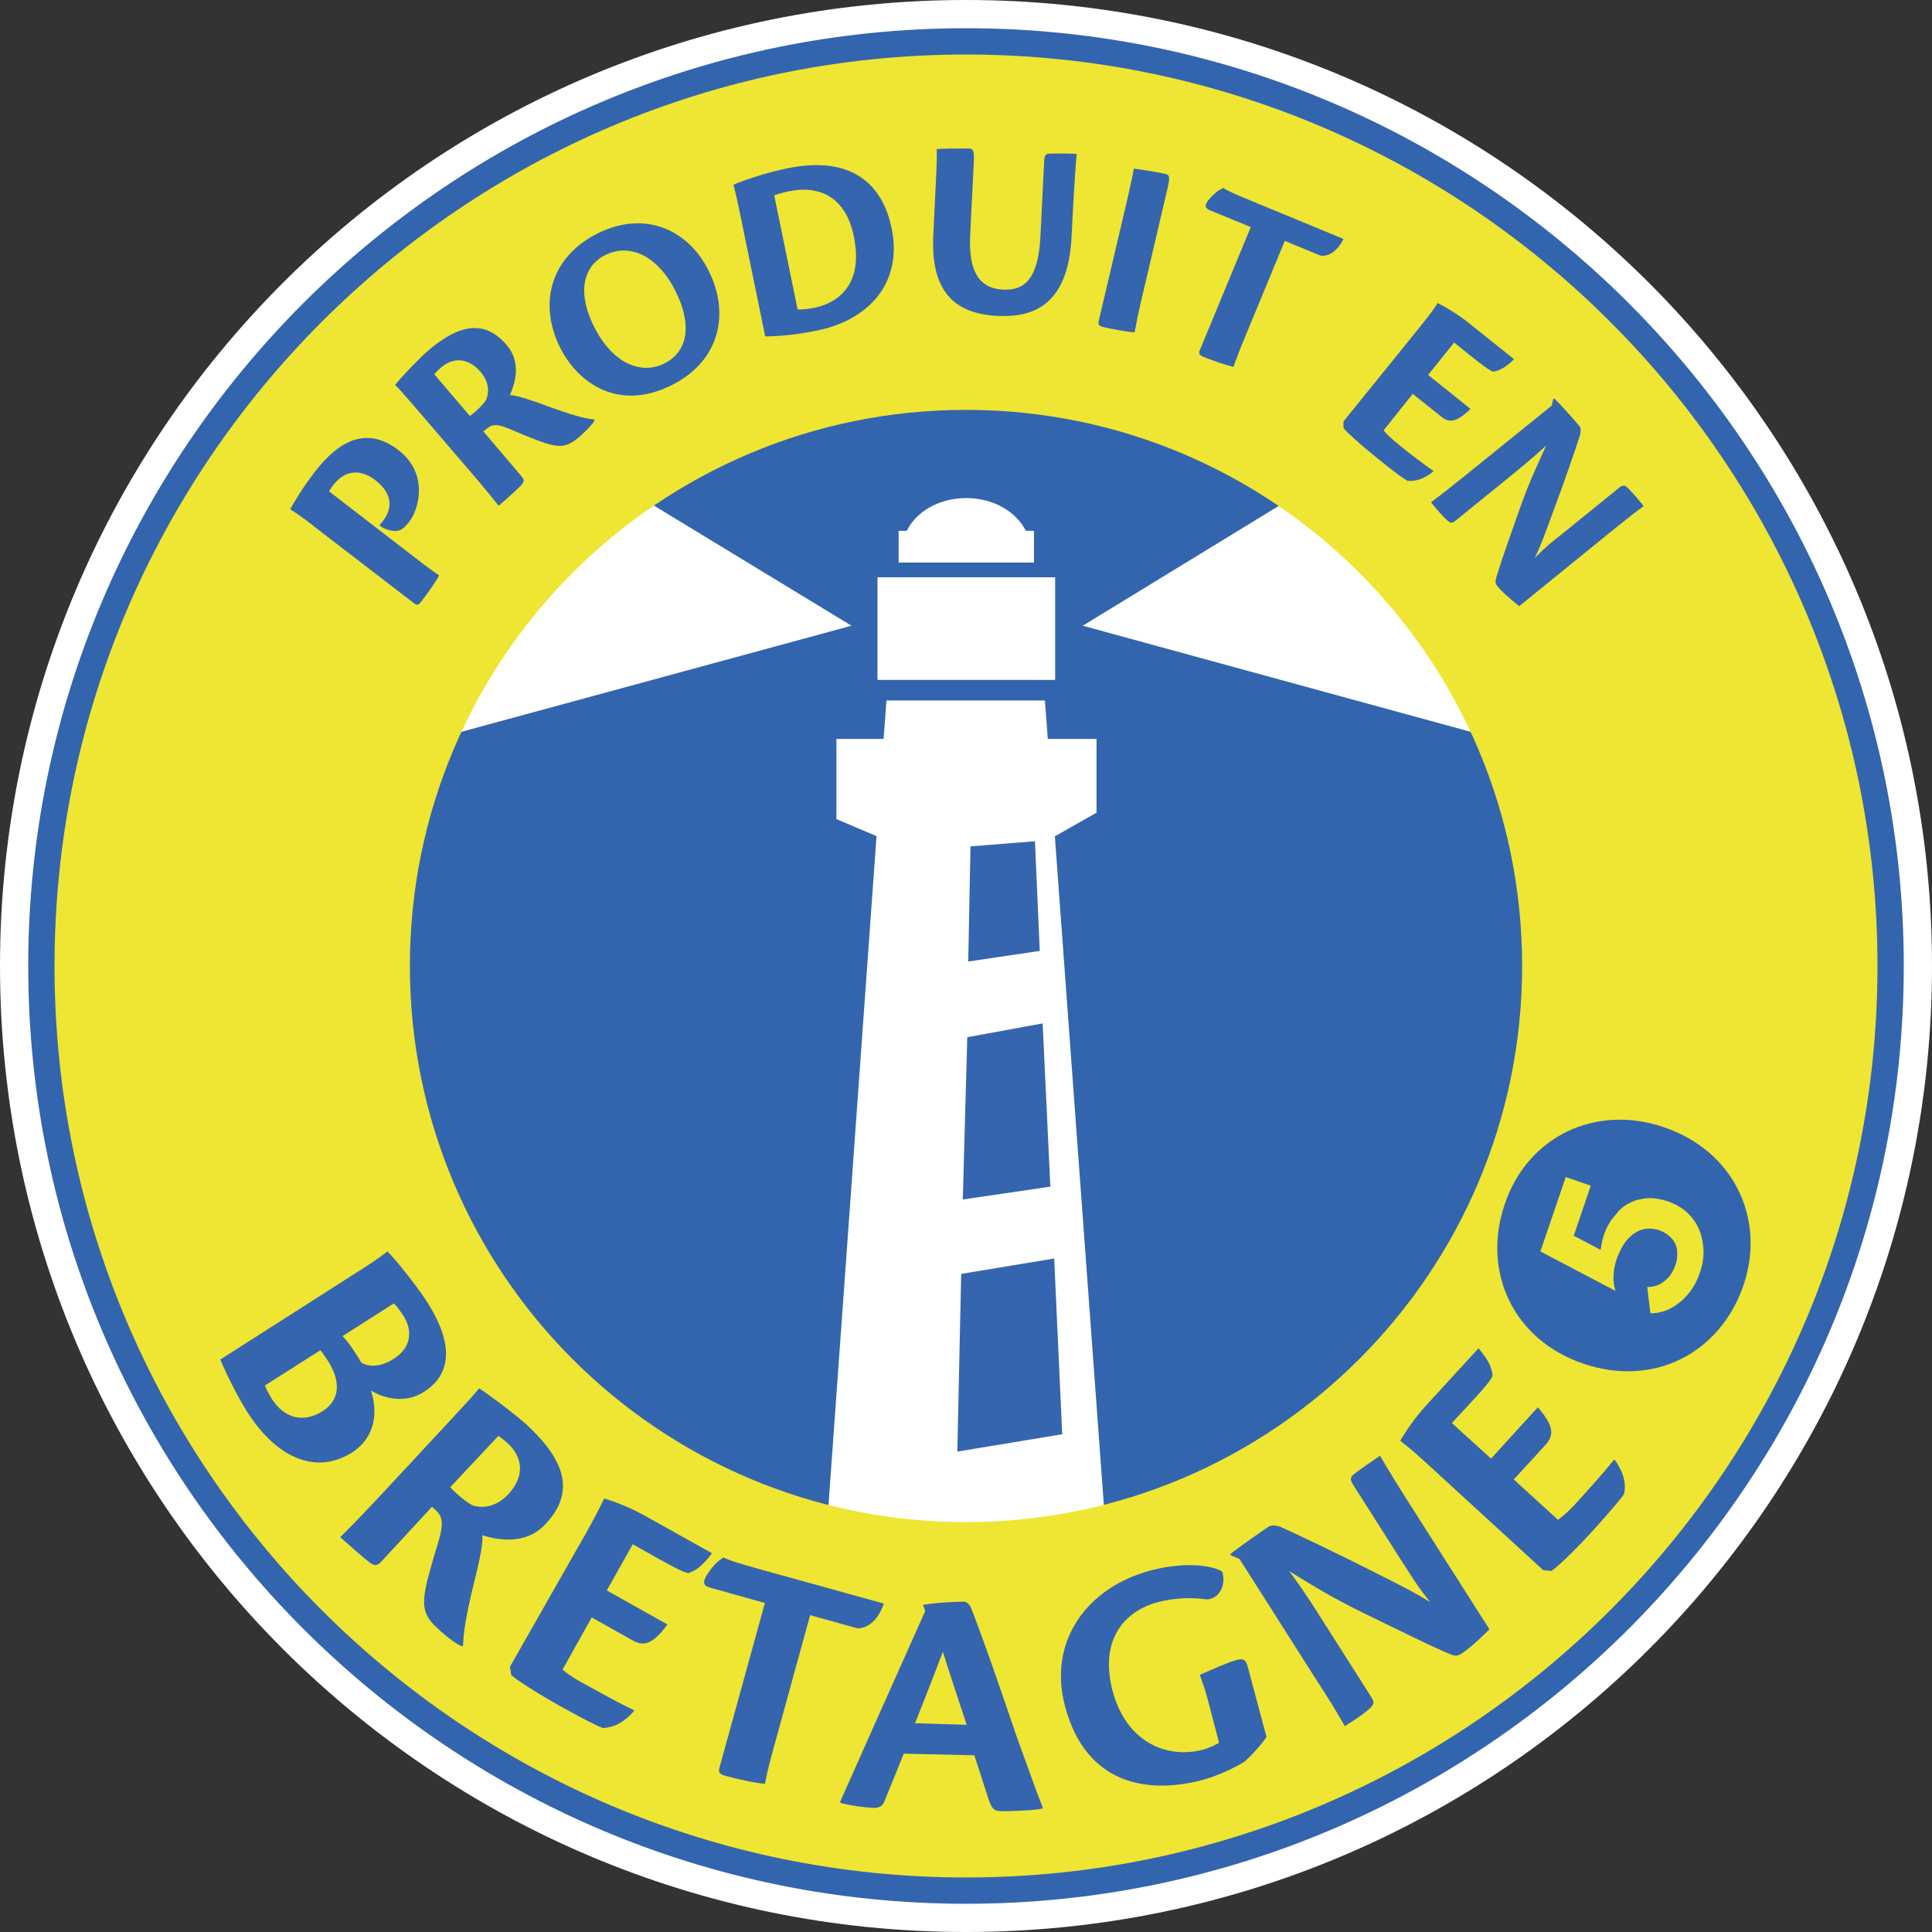
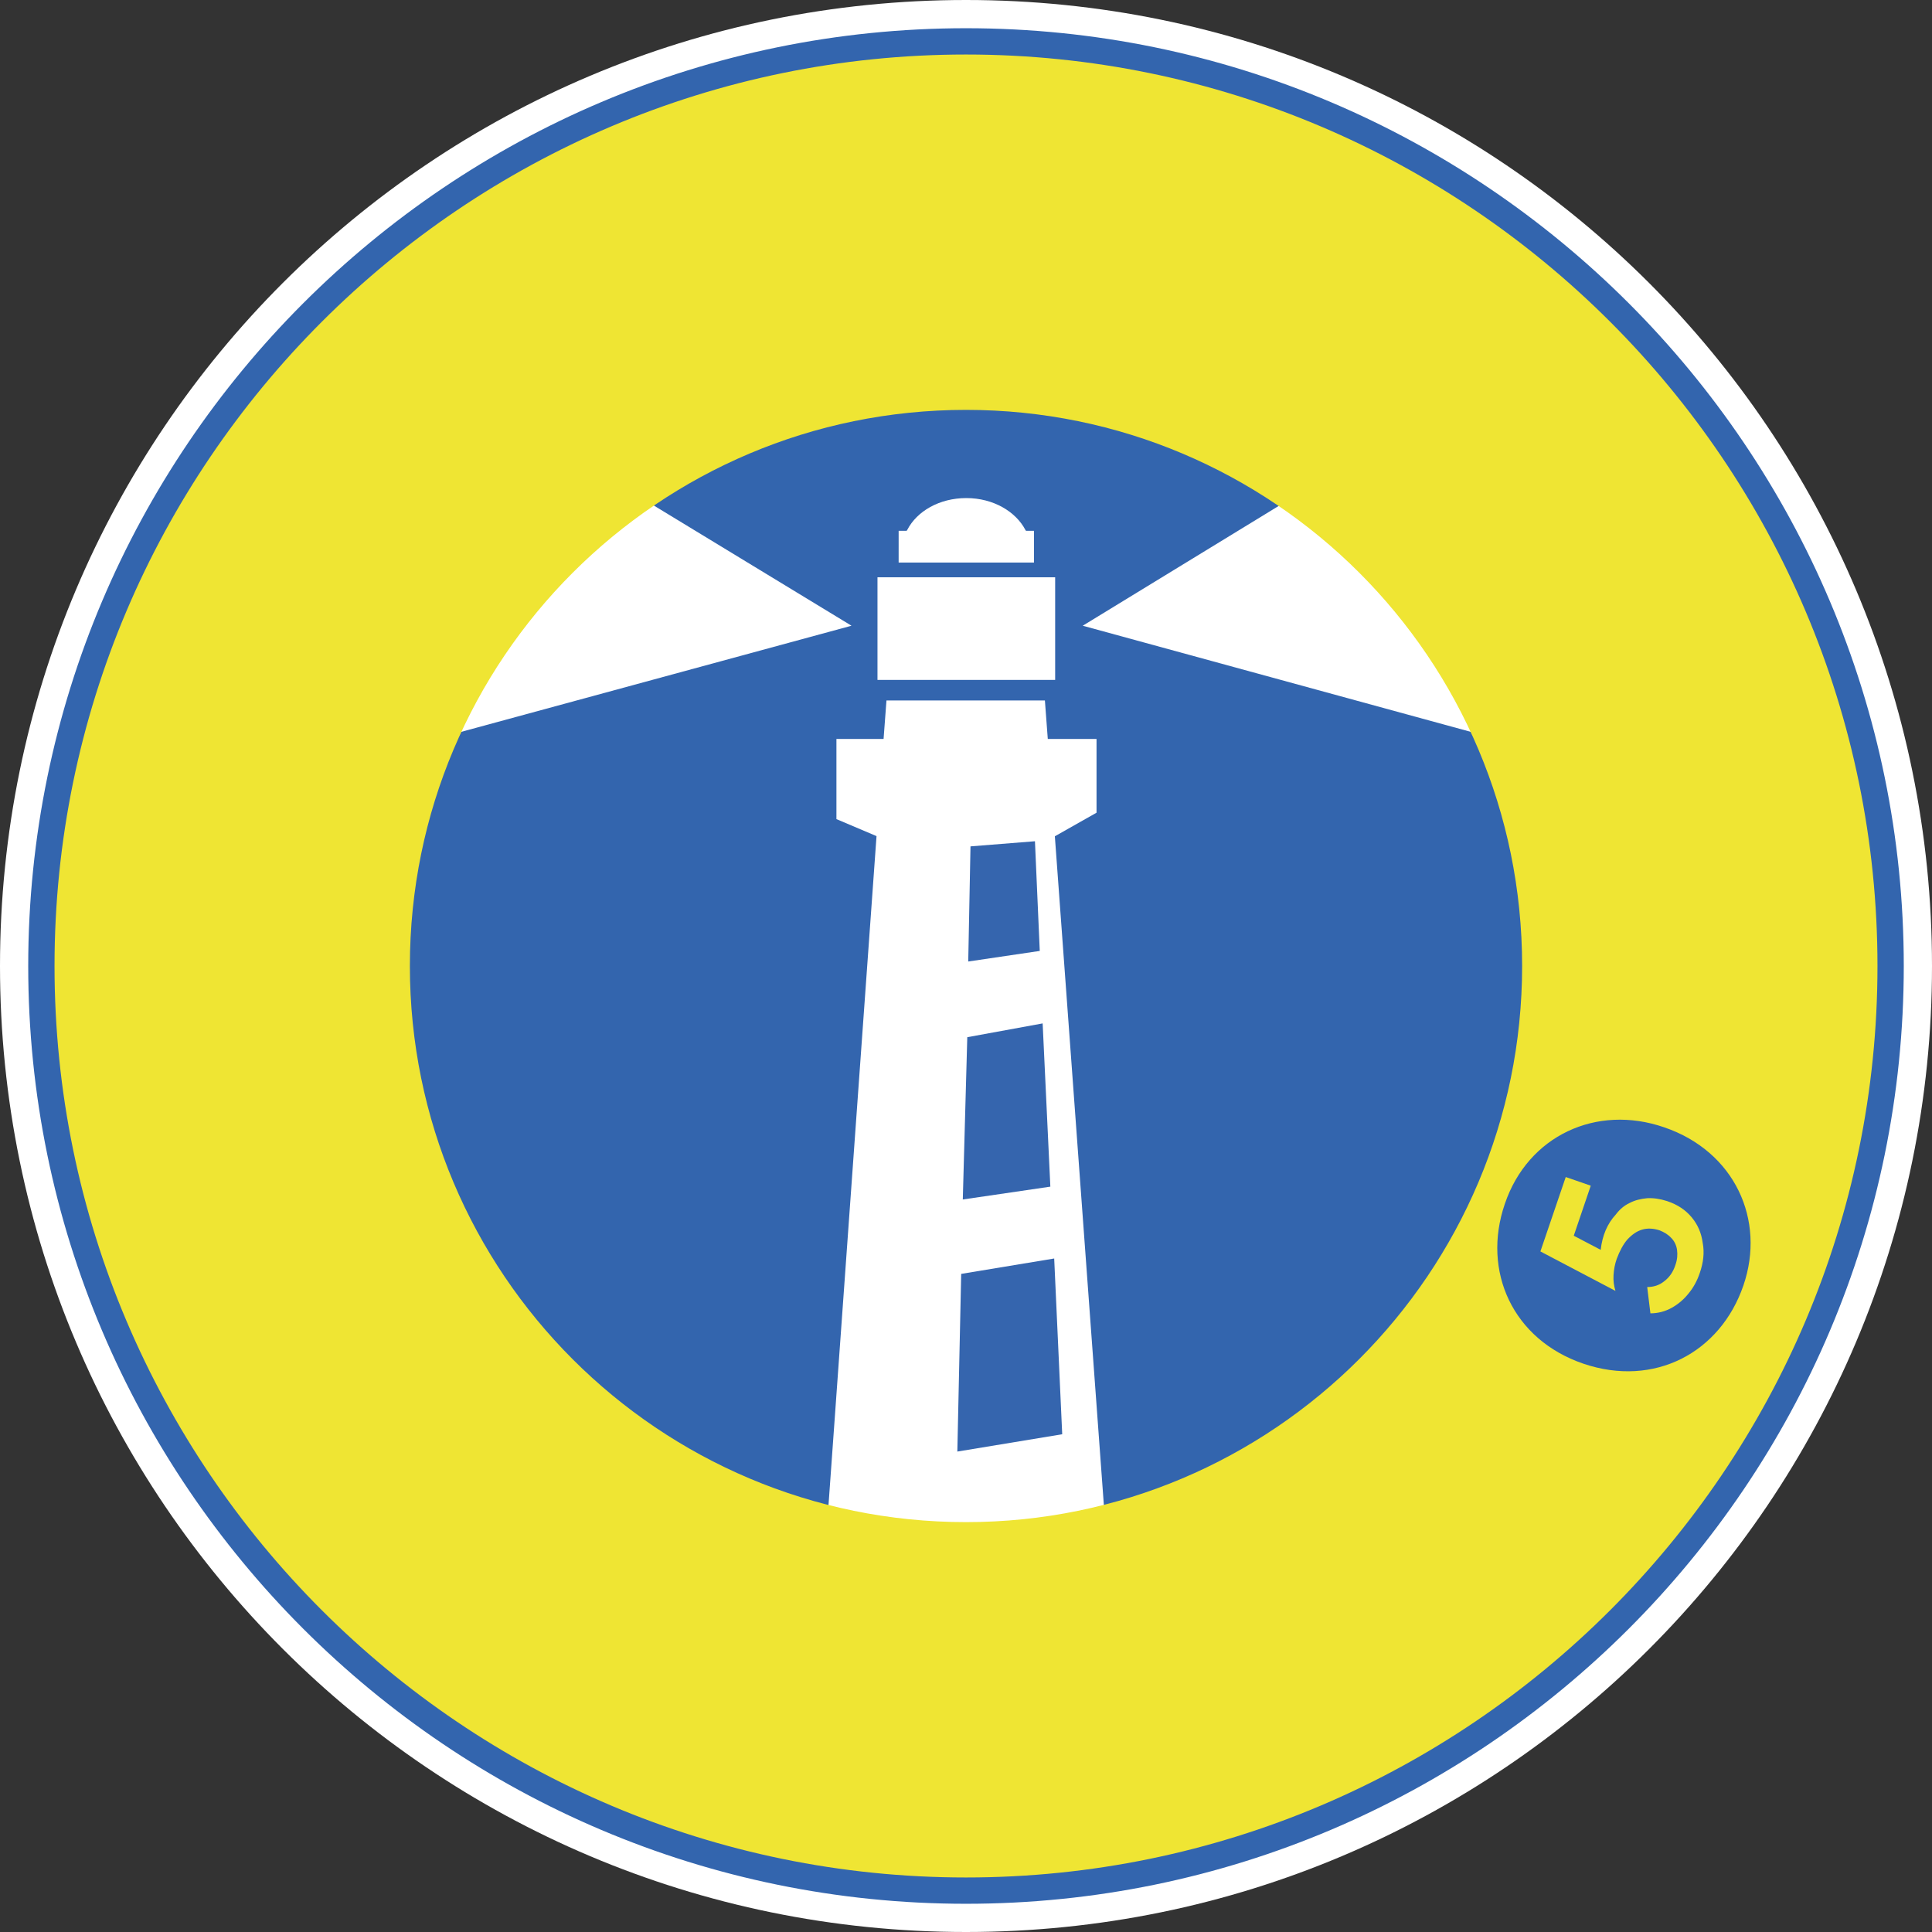
<svg xmlns="http://www.w3.org/2000/svg" version="1.1" id="CAR-SPECIAL" x="0px" y="0px" viewBox="0 0 602.4 602.4" style="enable-background:new 0 0 602.4 602.4;" xml:space="preserve">
  <rect x="0" y="0" width="602.4" height="602.4" fill="#333333" stroke="none" />
  <style type="text/css">
	.st0{fill:#FFFFFF;}
	.st1{fill:#3365AE;}
	.st2{fill:#3565AE;}
	.st3{fill:#EFE533;}
</style>
  <g>
    <path class="st0" d="M602.4,301.2c0,166.3-134.8,301.2-301.2,301.2C134.8,602.4,0,467.5,0,301.2C0,134.8,134.8,0,301.2,0   C467.5,0,602.4,134.8,602.4,301.2" />
    <path class="st1" d="M485.1,301.2c0,101.6-82.3,183.9-183.9,183.9c-101.6,0-183.9-82.3-183.9-183.9c0-101.6,82.3-183.9,183.9-183.9   C402.8,117.3,485.1,199.6,485.1,301.2" />
    <path class="st0" d="M188.7,148.4l76.8,46.7l-136.8,37.2L188.7,148.4z M414,148.4l-76.4,46.7l136,37.2L414,148.4z M329,212h-55.4   v-32H329V212z M280.2,165.5h2.5c0.1-0.1,0.1-0.2,0.2-0.3c3-5.8,10-9.9,18.4-9.9c8.4,0,15.4,4.2,18.4,9.9c0.1,0.1,0.1,0.2,0.2,0.3   h2.5v9.9h-42.2V165.5z M257.2,485l16.1-224.3l-12.5-5.3v-25h14.7l0.9-12h49.4l0.9,12h15.2v23l-12.9,7.3h-0.1l16.4,223.8   c0,0-26,4.8-46.8,4.8C277.6,489.3,257.2,485,257.2,485" />
    <path class="st2" d="M302.6,263.9l-0.7,35.9l22.3-3.3l-1.5-34.2L302.6,263.9 M301.6,323.4l-1.4,50.6l27.3-4l-2.4-50.9L301.6,323.4    M299.7,397.2l-1.2,55.4l32.7-5.4l-2.5-54.8L299.7,397.2" />
    <path class="st3" d="M301.2,474.6c-95.8,0-173.4-77.6-173.4-173.4c0-95.8,77.6-173.4,173.4-173.4c95.8,0,173.4,77.6,173.4,173.4   C474.6,396.9,396.9,474.6,301.2,474.6z M301.2,11.6c-159.9,0-289.6,129.7-289.6,289.6c0,159.9,129.7,289.6,289.6,289.6   s289.6-129.6,289.6-289.6C590.8,141.3,461.1,11.6,301.2,11.6" />
-     <path class="st2" d="M106.8,416.6c2,2.1,3.4,4.2,5.9,8.3c2.5,1.4,6,1.4,10.2-1.3c5.4-3.5,5.8-8.8,2.9-13.3c-0.9-1.4-2.3-3.3-3-3.9   L106.8,416.6z M82.6,432c0.4,1.2,1.4,2.9,2.1,4.1c3.8,6,9.7,7.8,15.9,3.9c5.2-3.3,5.9-9,1.7-15.6c-0.8-1.2-1.5-2.3-2.4-3.4   L82.6,432z M110.2,397.4c4.6-2.9,7.1-4.5,10.6-7.2c2,1.9,8.9,10.3,12.4,15.8c10.7,16.8,4.6,24.5-1.2,28.1   c-5.4,3.4-11.8,2.2-16.3-0.5c2.7,8.8-0.1,15.5-5.8,19.2c-11.6,7.4-23.9,1.5-32.9-12.7c-2.9-4.6-6.7-12.2-8.3-16.2L110.2,397.4    M140.4,463.7c1.5,1.8,5.7,5.3,7.3,5.8c1.5,0.4,6.2,1.3,10.8-3.6c5.3-5.7,4.4-11.6-0.1-15.8c-0.9-0.8-2-1.7-3-2.4L140.4,463.7z    M118.9,486.9c-1.4,1.5-2.2,1.3-3.6,0.3c-2.4-1.8-7.4-6.3-9.2-7.9c2.9-2.9,7.1-7.2,13-13.5l23.4-25.2c3.4-3.7,5.1-5.5,6.9-7.7   c2.2,1.3,11.4,8.2,14.9,11.4c12.9,12,14.5,21.6,5.8,30.9c-6.4,6.9-15.4,4.8-19.7,3.5c0.3,3-1.2,9.1-2.8,15.6   c-2.3,9.6-3.1,14.6-3.2,18.7l-0.3,0.3c-1-0.1-4.6-2.7-7.6-5.5c-3.2-2.9-4.6-5.4-4.2-9.8c0.3-3.6,1.8-8.7,4.6-18   c1.7-5.9,0.6-7.6-1.1-9.2l-1.1-1L118.9,486.9 M182.4,478.6c2.4-4.3,4.1-7.4,6-11.4c3.2,1,8.1,2.9,12.3,5.2l21.3,11.9   c-3.4,4.6-5.6,5.6-7.4,6.2c-1.7-0.3-5.3-2.3-9.3-4.5l-8-4.5l-8.1,14.4l18.9,10.6c-4.7,6.5-7.6,6.8-10.8,5l-12.8-7.2l-9.1,16.3   c2,1.6,3.9,2.9,6.9,4.5c3.5,1.9,10.4,5.8,15.3,8.1l0.1,0.3c-3.5,3.9-6.5,5.1-9.7,5.3c-1.5-0.5-5.9-2.7-13.1-6.7   c-8.2-4.6-13.6-8.2-15.5-9.8l-0.4-2.6L182.4,478.6 M238.5,499.8l-17.2-4.8c-1.8-0.5-2.4-1.5-0.9-3.9c2-3.2,3.8-4.6,5.2-5.5   c1.7,0.9,4.4,1.8,13.9,4.4l36.1,10c-2.2,6.2-5.9,7.8-8.3,7.7l-14.7-4.1L241.5,544c-1.9,6.8-2.6,10.1-3,12.2   c-3.2-0.3-7.5-1.2-12.3-2.5c-1.6-0.4-2.3-1-1.9-2.4L238.5,499.8 M301.4,537.8c-4-12.3-6.5-19.6-7.4-22.8c-2.3,6-5.3,13.9-8.7,22.3   L301.4,537.8z M281.8,546.8c-2,4.9-5,12.4-6.3,15.4c-0.5,1-1.4,1.5-3.1,1.5c-2.7-0.1-7.9-0.8-10.4-1.6l0-0.4   c5.5-12.4,22.1-49.6,26.5-59.4l-0.7-1.9c4.5-0.8,11.5-1,12.7-1c0.8,0,1.7,0.6,2.3,2c4.5,11.5,11.1,31,14.1,39.8   c4,11.1,6.3,17.5,8.2,22.3l0,0.4c-2.4,0.6-10.6,0.9-13.3,0.8c-1.7-0.1-2.5-0.6-3.5-3.5c-1.7-5.2-2.9-9-4.5-13.9L281.8,546.8    M376.5,529.6c-0.9-3.4-1.7-5.2-2.4-7.4c3.6-1.5,8.7-3.9,11.8-4.7c1.7-0.4,2.5,0,3.1,2l5.9,22.1c-1.7,2.5-4.4,5.5-6.9,7.7   c-3.4,2.1-8.3,4.4-13.1,5.7c-16.2,4.3-36.1,2.1-42.8-22.9c-5.5-20.6,7.1-37.2,26.6-42.4c10.5-2.8,19-1.7,22.4,0.3   c1.3,4.4-1,8.5-4.8,8.7c-4.6-0.7-10-0.5-15.1,0.8c-11.3,3-18.3,12.4-14.3,27.7c4.3,16.2,17.1,21.2,28,18.4c2.5-0.7,4.4-1.7,5.2-2.2   L376.5,529.6 M383.9,485l-0.3-0.4c1.7-1.5,10.3-7.5,12-8.6c1-0.6,2-0.4,3.5,0c5.3,2.4,18.2,8.5,28.6,13.8   c7.5,3.8,13.3,6.6,18.3,9.8c-4.2-5.2-5.7-7.9-8.6-12.3l-15.4-24.2c-1.3-2-0.9-2.7,0.5-3.7c2.6-2,5.8-4.1,7.8-5.5   c2.2,3.8,5.3,8.9,9.9,16.1l24.2,38c-0.7,0.8-5.7,5.7-8.7,7.6c-1.3,0.8-2,0.8-3.5,0.2c-7.3-3.1-12.9-6-26.1-12.4   c-10.7-5.2-16.1-8.6-24.1-13.5c5.6,7.6,8.3,12.1,11.1,16.5l14.5,22.8c1.1,1.7,0.7,2.3-0.6,3.6c-1.4,1.3-4.7,3.6-7.7,5.4   c-2-3.6-5.1-8.7-9.8-15.9l-23-36.2L383.9,485 M446.4,457.7c-3.6-3.3-6.2-5.7-9.8-8.5c1.7-2.9,4.7-7.3,7.9-10.8l16.5-18   c3.7,4.3,4.2,6.7,4.4,8.6c-0.7,1.6-3.4,4.7-6.5,8l-6.2,6.7l12.2,11.1l14.6-16c5.3,6.1,4.9,8.9,2.4,11.7l-9.9,10.8l13.8,12.6   c2-1.5,3.7-3.1,6-5.6c2.7-3,8-8.8,11.4-13.1l0.3,0c3,4.3,3.5,7.5,2.9,10.6c-0.8,1.3-4,5.1-9.5,11.2c-6.3,6.9-11,11.3-13.1,12.8   l-2.6-0.2L446.4,457.7 M99.3,165.2c-3-2.4-5.6-4.4-8.8-6.4c1-2,4-6.9,7.6-11.6c7.7-10,16.4-14.4,26.2-6.8c9.4,7.3,6.3,18.2,3.5,22   c-0.6,0.8-1.9,2.4-2.9,2.8c-1.3,0.7-4.4,0.4-6.6-1.4c0.2-0.3,0.9-1,1.2-1.5c2.4-3.1,3.6-7.9-2.5-12.6c-5.3-4.1-10-2.4-12.9,1.3   c-0.4,0.5-1,1.3-1.5,2.2l26.7,20.6c4.4,3.4,6.3,4.7,7.6,5.6c-0.5,1.3-4,6.2-5.5,8.1c-0.8,1.1-1.4,1.4-2.3,0.6L99.3,165.2    M146.5,129.7c1.6-1,4.6-4,5.1-5.1c0.5-1.2,1.6-4.7-1.8-8.7c-4-4.6-8.7-4.4-12.3-1.3c-0.7,0.6-1.5,1.4-2.1,2.1L146.5,129.7z    M162.6,148.5c1,1.2,0.8,1.8-0.1,2.8c-1.6,1.7-5.6,5.2-7,6.4c-2-2.5-5-6.2-9.4-11.3L128.6,126c-2.6-3-3.8-4.4-5.4-6   c1.2-1.6,7.4-8.2,10.2-10.6c10.4-8.9,18.1-9.4,24.6-1.8c4.8,5.6,2.4,12.4,1,15.6c2.4,0.1,7,1.7,11.9,3.5c7.3,2.7,11.1,3.7,14.3,4.1   l0.2,0.2c-0.2,0.8-2.5,3.3-5,5.4c-2.6,2.2-4.6,3.1-8,2.4c-2.8-0.6-6.6-2.1-13.6-5.1c-4.5-1.9-5.8-1.1-7.2,0.1l-0.9,0.7L162.6,148.5    M185.3,102c5.9,11.6,14.8,14.9,21.9,11.3c7.5-3.8,8.6-12.4,3.3-22.8c-4.9-9.7-13.4-15.2-21.9-10.9   C182.4,82.7,179.5,90.5,185.3,102z M220.9,84.3c6.6,13,3.9,28-11.3,35.7c-16.5,8.4-29.2-0.3-34.9-11.5   c-6.8-13.5-3.3-28.1,11.4-35.6C201.1,65.3,214.6,71.7,220.9,84.3 M248.7,96.5c2,0,3.7-0.2,5.5-0.6c5.7-1.2,15.4-6,12-22.3   c-2.4-11.7-10.2-16.1-20.5-13.9c-2.3,0.5-3.4,0.9-4.3,1.2L248.7,96.5z M230.7,66.4c-1.1-5.3-1.5-6.8-2-8.8   c1.9-0.9,9.7-3.7,16.7-5.1c23.3-4.8,30.5,8.4,32.6,18.6c3.5,16.8-6.8,28.5-22.9,31.9c-5.8,1.2-11,1.8-16.5,1.9L230.7,66.4    M302.5,73.3c-0.7,14,4.9,16.7,10.2,17c6.1,0.3,11-2.4,11.7-16.5l1.2-24c0.1-1.6,0.7-1.9,1.9-1.9c2.4-0.1,6.6,0,8.2,0.1   c-0.3,3.2-0.6,7.9-1,14.6l-0.6,11.4c-1.1,22-12.9,25-23.1,24.5c-14.3-0.7-20.8-8.6-20-25.2l0.8-16.4c0.3-5.4,0.3-8.7,0.3-10.4   c1.6-0.2,8.1-0.2,10-0.2c1.5,0.1,1.7,0.9,1.5,4.8L302.5,73.3 M351.4,62.6c1.2-5.2,1.9-8.4,2.1-10c1.6,0.1,8,1.2,9.8,1.6   c1.5,0.3,1.5,1.2,0.7,4.7l-8.2,35c-1.3,5.5-1.7,8.1-2,9.7c-1.4,0.1-7.6-1.1-9.7-1.6c-1.3-0.3-1.8-0.7-1.5-2L351.4,62.6 M390,70.8   l-12.9-5.3c-1.3-0.6-1.7-1.4-0.3-3.1c1.9-2.3,3.4-3.2,4.6-3.8c1.2,0.8,3.3,1.8,10.4,4.7l27.1,11.2c-2.3,4.6-5.3,5.5-7.2,5.2   l-11.1-4.6l-12.5,30.2c-2.1,5.1-3,7.6-3.5,9.1c-2.5-0.6-5.7-1.7-9.3-3.1c-1.2-0.5-1.7-1-1.2-2.1L390,70.8 M442.2,102.6   c2.4-3,4.1-5.1,6.1-8.1c2.4,1.2,5.9,3.3,8.9,5.6l14.9,11.9c-3.2,3.1-5,3.6-6.5,3.9c-1.3-0.4-3.8-2.4-6.6-4.6l-5.6-4.5l-8.1,10.1   l13.2,10.6c-4.5,4.4-6.7,4.3-9,2.5l-9-7.2l-9.1,11.4c1.3,1.5,2.6,2.7,4.7,4.4c2.4,2,7.3,5.8,10.8,8.2l0,0.2   c-3.2,2.6-5.7,3.1-8.1,2.9c-1.1-0.6-4.2-2.8-9.2-6.9c-5.7-4.6-9.4-8-10.7-9.5l0-2.1L442.2,102.6 M484.3,124.5l0.3-0.3   c1.3,1.2,6.8,7.3,7.8,8.6c0.6,0.7,0.5,1.5,0.3,2.7c-1.4,4.4-5,14.9-8.2,23.4c-2.3,6.2-3.9,10.9-6,15.1c3.7-3.7,5.6-5.2,8.8-7.7   l17.4-14.1c1.4-1.2,2-0.9,2.9,0c1.8,1.8,3.7,4.1,4.9,5.6c-2.8,2-6.4,4.9-11.6,9.1L473.7,189c-0.7-0.5-4.9-3.9-6.7-6.1   c-0.8-0.9-0.8-1.5-0.5-2.7c1.8-6,3.5-10.6,7.3-21.4c3.1-8.8,5.3-13.2,8.3-19.9c-5.4,5-8.7,7.5-11.8,10.1l-16.4,13.3   c-1.2,1-1.7,0.8-2.8-0.2c-1.1-1-3.2-3.3-4.9-5.5c2.6-1.9,6.3-4.8,11.5-9l26.1-21.1L484.3,124.5" />
    <path class="st1" d="M301.2,585.4c-156.7,0-284.2-127.5-284.2-284.2c0-156.7,127.5-284.2,284.2-284.2   c156.7,0,284.2,127.5,284.2,284.2C585.4,457.9,457.9,585.4,301.2,585.4z M301.2,8.8C140,8.8,8.8,140,8.8,301.2   c0,161.2,131.2,292.4,292.4,292.4c161.2,0,292.4-131.2,292.4-292.4C593.6,140,462.4,8.8,301.2,8.8" />
    <path class="st1" d="M542,386.8c0,20.3-16.1,36.7-35.9,36.7c-19.8,0-35.9-16.4-35.9-36.7c0-20.3,16.1-36.7,35.9-36.7   C526,350.1,542,366.6,542,386.8" />
    <path class="st3" d="M530,396.9c-0.8,2.4-2,4.6-3.5,6.4c-1.5,1.9-3.3,3.4-5.3,4.5c-2,1.1-4.2,1.7-6.6,1.7l-1-8.2   c1.9,0,3.7-0.5,5.3-1.8c1.6-1.2,2.8-2.9,3.5-5.1c0.6-1.7,0.7-3.2,0.5-4.7c-0.2-1.4-0.8-2.7-1.8-3.7c-1-1.1-2.2-1.8-3.7-2.4   c-1.9-0.6-3.7-0.7-5.4-0.2c-1.7,0.5-3.2,1.6-4.6,3.1c-1.3,1.5-2.4,3.6-3.3,6c-0.6,1.7-0.9,3.4-1,5.1c-0.1,1.7,0.1,3.3,0.6,4.9   l-23.4-12.3l7.9-23.2l7.8,2.7l-5.3,15.6l8.4,4.4c0.5-4.5,2.1-8.2,4.7-11c1.2-1.6,2.6-2.8,4.3-3.6c1.7-0.9,3.5-1.3,5.5-1.5   c2-0.1,4,0.2,6.2,0.9c3.3,1.1,5.8,2.8,7.7,5.1c1.9,2.3,3,4.9,3.4,7.9C531.5,390.6,531.1,393.7,530,396.9" />
    <path class="st1" d="M496.2,417.7c17.5,6,35.8-1.7,41.7-19.1c5.8-16.8-4-33.6-21.9-39.8c-16.9-5.8-35.2,0.7-41.2,18.3   C469,394.5,478.4,411.6,496.2,417.7L496.2,417.7z M518.9,351.5c22,7.5,31.7,28.9,24.7,49.3c-7.2,21-27.8,31.9-49.9,24.4   c-22-7.5-31.7-28.8-24.5-49.8C476.4,354.1,497.8,344.2,518.9,351.5" />
  </g>
</svg>